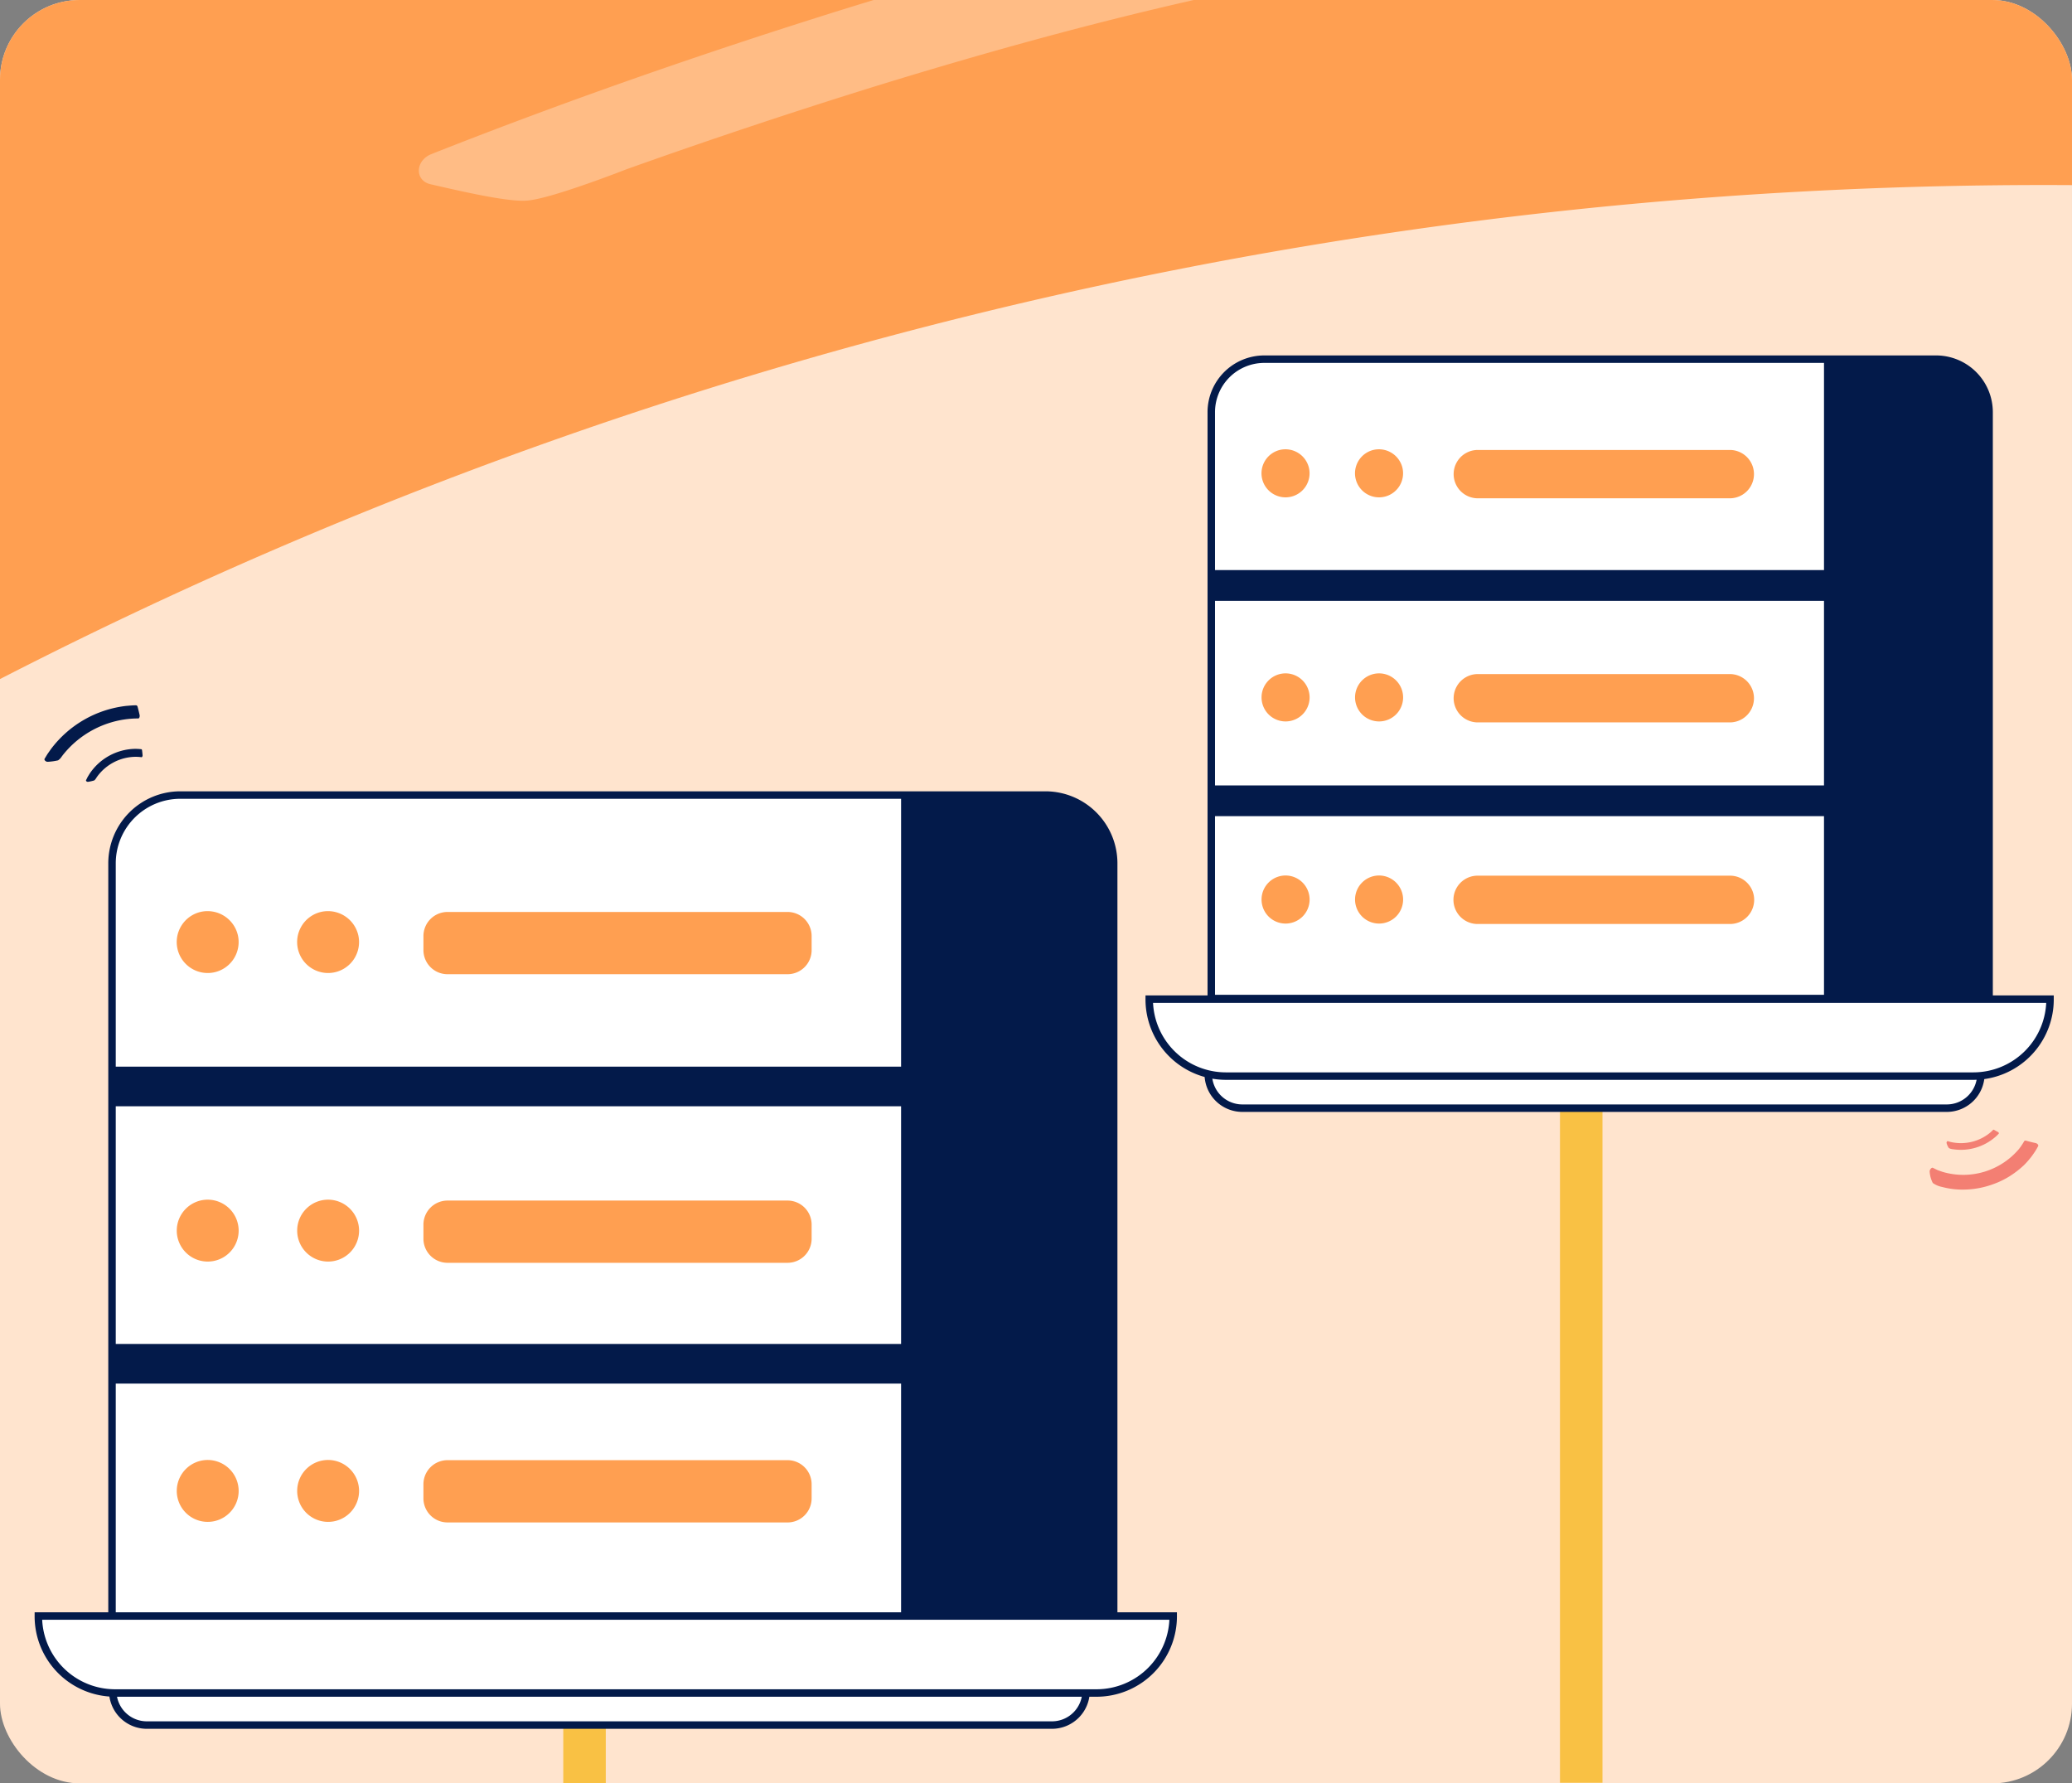
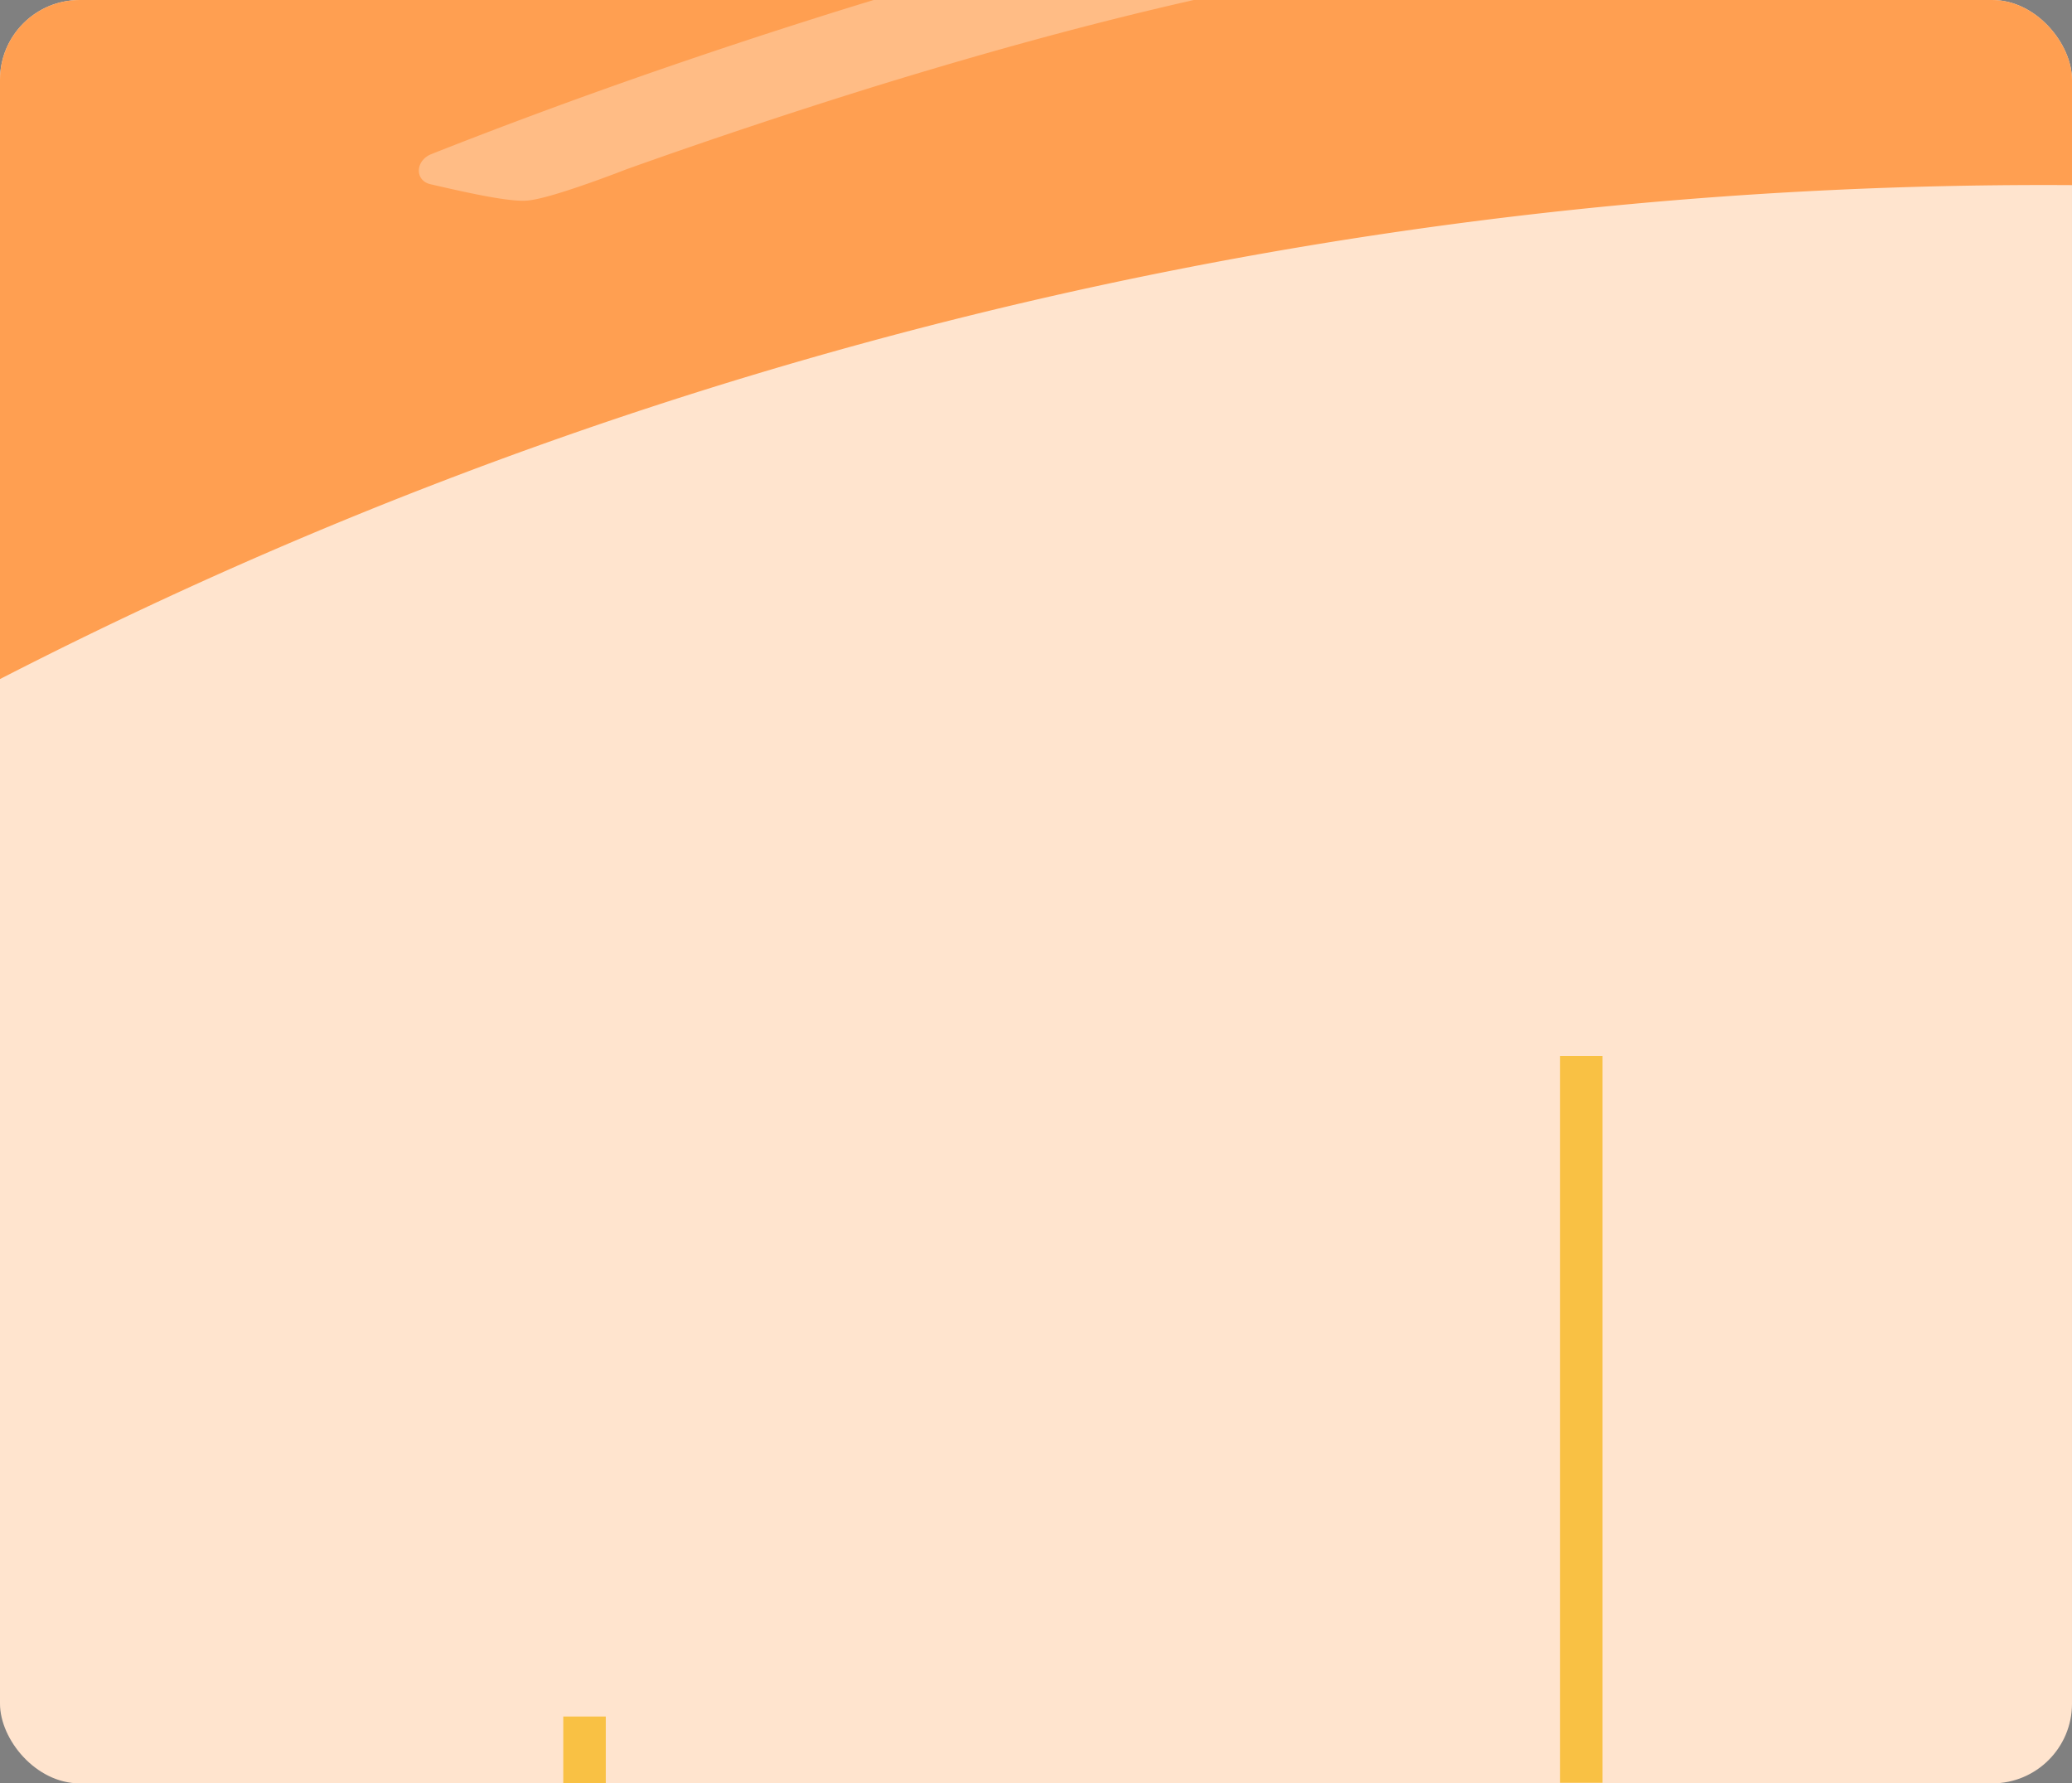
<svg xmlns="http://www.w3.org/2000/svg" width="416" height="358" viewBox="0 0 416 358">
  <rect x="0" y="0" width="416" height="358" fill="#808080" stroke="none" />
  <defs>
    <clipPath id="a">
      <rect width="416" height="358" rx="16" fill="#e7f1fc" opacity="0.519" />
    </clipPath>
    <clipPath id="b">
      <rect width="2057.094" height="1523.134" fill="none" />
    </clipPath>
    <clipPath id="c">
      <rect width="419.848" height="361.302" fill="none" />
    </clipPath>
    <clipPath id="d">
      <rect width="281.604" height="288.209" fill="none" />
    </clipPath>
    <clipPath id="e">
      <rect width="239.41" height="163.783" transform="translate(0 177.208) rotate(-47.679)" fill="none" />
    </clipPath>
    <clipPath id="f">
      <rect width="274.808" height="279.876" fill="none" />
    </clipPath>
    <clipPath id="g">
      <rect width="222.763" height="169.721" transform="matrix(0.673, -0.739, 0.739, 0.673, 0, 164.886)" fill="none" />
    </clipPath>
    <clipPath id="h">
-       <rect width="2057.091" height="1523.135" fill="none" />
-     </clipPath>
+       </clipPath>
  </defs>
  <rect width="416" height="358" rx="16" transform="translate(0 0)" fill="#ffe4ce" />
  <g transform="translate(0)" clip-path="url(#a)">
    <g transform="translate(-706.726 -195.666)">
      <g clip-path="url(#b)">
        <g transform="translate(704.188 192.246)">
          <g clip-path="url(#c)">
            <path d="M2.976,1226.031A1104.884,1104.884,0,0,0,21.516,1361.64c2.1,11.215,4.693,22.321,7.172,33.452,1.194,5.577,2.625,11.095,4,16.627l4.156,16.586,4.546,16.477c1.54,5.484,2.986,11,4.7,16.429,3.341,10.887,6.508,21.833,10.2,32.6a54,54,0,0,0,5.061,11.015,50.09,50.09,0,0,0,3.256,4.735,47.282,47.282,0,0,0,3.763,4.144,43.271,43.271,0,0,0,17.829,10.69,36.159,36.159,0,0,0,37.064-9.919q12.933-13.361,26.037-26.258,6.556-6.451,13.152-12.783,6.686-6.364,13.407-12.608,13.445-12.491,27.047-24.509c4.507-4,9.133-7.988,13.749-11.932s9.248-7.85,13.89-11.711a41.594,41.594,0,0,0,12.868-18.714,36.622,36.622,0,0,0,.8-21.918,910.13,910.13,0,0,1,332.382-957.7c400.724-300.6,967.882-217.582,1266.78,185.42a911.637,911.637,0,0,1,107.654,188.588,37.1,37.1,0,0,0,6.736,10.664,38.458,38.458,0,0,0,9.1,7.495,42.1,42.1,0,0,0,22.522,5.559c15.791-.487,31.523-9.384,37.31-27.7,1.563-5.008,3.234-10.19,4.706-15.4s2.947-10.54,4.394-15.955q1.072-4.081,2.154-8.188l1.063-4.139.98-4.137q1.938-8.3,3.772-16.774c2.536-11.338,4.479-22.665,6.36-34.074q.678-4.294,1.35-8.542.561-4.253,1.115-8.452,1.064-8.433,1.946-16.768c.283-2.768.592-5.546.809-8.267l.585-8.107q.535-8.052.866-15.841c.1-2.588.221-5.168.257-7.683q.021-3.783.038-7.439-.015-7.342-.241-14.253a237.939,237.939,0,0,0-2.082-25.211,119.815,119.815,0,0,0-4.033-19.745c-1.262-4.117-2.9-8.629-4.852-13.474-.986-2.418-2.022-4.939-3.187-7.5q-1.779-3.818-3.78-7.85c-2.67-5.366-5.6-11.007-8.792-16.816-3.294-5.741-6.822-11.671-10.528-17.728a675.886,675.886,0,0,0-52.492-72.282c-4.767-5.611-9.485-11.095-14.086-16.4l-3.43-3.941c-1.144-1.292-2.312-2.542-3.454-3.8l-6.755-7.338c-8.752-9.64-17.162-17.97-24.19-25.068-3.492-3.57-6.8-6.674-9.692-9.425l-7.459-7.053-6.43-6.01A1121.738,1121.738,0,0,0,1298.438,34.873,1106.774,1106.774,0,0,0,963.03,30.96c-27.8,3.807-55.406,8.976-82.809,14.949-27.429,5.9-54.54,13.148-81.4,21.152A1131.3,1131.3,0,0,0,641.99,127.215l-18.954,9.136c-6.291,3.1-12.5,6.373-18.752,9.559-3.116,1.613-6.247,3.192-9.348,4.834l-9.244,5.039-9.241,5.047c-3.082,1.678-6.163,3.358-9.187,5.142l-18.226,10.559c-6.052,3.558-12,7.3-18,10.953-2.988,1.845-6,3.658-8.964,5.535l-8.845,5.728-8.84,5.735-4.418,2.871-4.357,2.963-17.392,11.91c-5.753,4.032-11.417,8.2-17.124,12.3-2.836,2.074-5.721,4.082-8.515,6.215l-8.4,6.377L435.8,253.5c-1.393,1.071-2.805,2.118-4.182,3.209L427.5,260l-16.459,13.183-16.147,13.567c-5.421,4.478-10.628,9.207-15.906,13.851s-10.553,9.292-15.662,14.127A1123.535,1123.535,0,0,0,152.91,577.056c-3.623,6.029-6.965,12.221-10.408,18.355l-5.129,9.221c-1.717,3.069-3.3,6.212-4.959,9.314-3.254,6.237-6.6,12.425-9.765,18.709l-9.381,18.907q-18.325,38.028-33.987,77.273-15.455,39.3-28.1,79.635L45.06,828.686c-1.953,6.765-3.79,13.562-5.682,20.345-1.941,6.77-3.6,13.615-5.329,20.442s-3.478,13.65-4.973,20.534a1126.241,1126.241,0,0,0-26.1,336.023" transform="translate(-704.188 -195.091)" fill="#ff9f51" />
            <g transform="translate(-15.217 -192.246)" opacity="0.3">
              <g clip-path="url(#d)">
                <g transform="translate(0 0.314)">
                  <g transform="translate(0)" clip-path="url(#e)">
                    <path d="M1053.94,143.064c6.35-.093,12.744-.142,18.489.773,1.074.142,2.155-.888,2.991-2.47a11.64,11.64,0,0,0,1.293-5.821,200.456,200.456,0,0,0-2.327-21.265,6.167,6.167,0,0,0-1.245-2.941,3.969,3.969,0,0,0-1.034-.9,2.851,2.851,0,0,0-1.186-.339l-7.087-.395c-1.194-.091-2.333-.052-3.487-.047l-3.456.032-3.456.042c-1.156,0-2.262.123-3.4.179l-6.758.444c-9.453.9-18.777,2.11-27.833,3.9-9.119,1.652-18.015,3.774-26.878,5.97-17.643,4.563-34.881,9.963-51.877,15.848s-33.733,12.29-50.289,19.062S853.449,169,837.225,176.475c-8.322,3.859-16.586,7.8-24.879,11.9-1.587.784-1.922,3.022-1.368,5.333a9.04,9.04,0,0,0,4.13,5.716c8.912,4.707,19.98,10.548,23.919,10.807,2.951.194,7.852-1.572,12.034-3.356s7.642-3.61,7.642-3.61c31.762-14.292,64.078-27.433,96.813-38.447,16.37-5.462,32.857-10.37,49.371-14.3,2.063-.528,4.127-.952,6.191-1.4l6.189-1.337,6.177-1.142,3.088-.572c1.029-.188,2.051-.315,3.077-.475l6.149-.922c2.043-.278,4.069-.455,6.1-.691l3.047-.336c1.017-.112,2.009-.134,3.014-.208Z" transform="translate(-807.864 -15.862)" fill="#fff" />
                  </g>
                </g>
              </g>
            </g>
            <g transform="translate(85.422 -127.418)" opacity="0.3">
              <g transform="translate(0 0)">
                <g clip-path="url(#f)">
                  <g transform="translate(0 0.303)">
                    <g transform="translate(0)" clip-path="url(#g)">
                      <path d="M1171.01,212.647c6.725.453,13.489.961,19.791,2.492,2.321.5,4.543-1.383,4.1-3.6q-1.165-5.561-2.9-11.265a3.5,3.5,0,0,0-1.167-1.663,4.631,4.631,0,0,0-.946-.593,4.83,4.83,0,0,0-1.106-.289l-6.592-.912c-1.1-.181-2.19-.229-3.281-.315l-3.273-.236-3.273-.234c-1.092-.088-2.167-.057-3.251-.093l-6.491-.109c-9.15.137-18.251.569-27.214,1.6-8.994.888-17.87,2.263-26.722,3.713-17.656,3.076-35.064,7.021-52.3,11.472s-34.3,9.448-51.218,14.827-33.721,11.1-50.387,17.2c-8.55,3.142-17.057,6.364-25.562,9.737-3.254,1.3-3.348,5.329-.137,6.045,6.973,1.613,15.828,3.609,19.424,3.277,2.691-.246,7.67-1.853,11.993-3.363s7.977-2.947,7.977-2.947q24.765-8.828,49.862-16.627c16.734-5.154,33.561-9.955,50.5-14.137s33.986-7.785,51.088-10.419c2.135-.366,4.274-.631,6.414-.915l6.415-.85,6.412-.656,3.207-.33c1.069-.108,2.134-.154,3.2-.234l6.4-.437c2.132-.117,4.248-.131,6.373-.2l3.186-.091c1.062-.03,2.108.027,3.164.036Z" transform="translate(-925.513 -92.9)" fill="#fff" />
                    </g>
                  </g>
                </g>
              </g>
            </g>
          </g>
        </g>
        <rect width="8.533" height="13.731" transform="translate(819.817 540.247)" fill="#f9c144" />
        <rect width="8.533" height="145.894" transform="translate(1019.927 407.655)" fill="#f9c144" />
        <g transform="translate(0 -0.001)">
          <g clip-path="url(#h)">
            <path d="M1269.326,322.689v117.67H1113.162V322.689a10.649,10.649,0,0,1,10.622-10.678h134.925a10.648,10.648,0,0,1,10.617,10.678" transform="translate(-163.245 -44.242)" fill="#fff" />
            <path d="M1269.326,322.689v117.67H1113.162V322.689a10.649,10.649,0,0,1,10.622-10.678h134.925A10.648,10.648,0,0,1,1269.326,322.689Z" transform="translate(-163.245 -44.242)" fill="none" stroke="#031a4a" stroke-miterlimit="10" stroke-width="1.5" />
            <path d="M1290.467,322.689v117.67H1257.32V312.011h22.529a10.648,10.648,0,0,1,10.618,10.678" transform="translate(-184.386 -44.242)" fill="#031a4a" />
            <rect width="128.938" height="6.175" transform="translate(949.697 310.11)" fill="#031a4a" />
            <rect width="128.938" height="6.175" transform="translate(949.697 353.334)" fill="#031a4a" />
            <path d="M1225.752,342.949h-50.873a4.852,4.852,0,0,1,0-9.7h50.873a4.852,4.852,0,0,1,0,9.7" transform="translate(-171.589 -47.253)" fill="#ff9f51" />
            <path d="M1156.64,437.636a4.825,4.825,0,1,1-4.824-4.851,4.838,4.838,0,0,1,4.824,4.851" transform="translate(-168.207 -61.368)" fill="#ff9f51" />
            <path d="M1134.64,437.636a4.825,4.825,0,1,1-4.824-4.851,4.838,4.838,0,0,1,4.824,4.851" transform="translate(-164.98 -61.368)" fill="#ff9f51" />
            <path d="M1156.64,390.355a4.825,4.825,0,1,1-4.824-4.851,4.838,4.838,0,0,1,4.824,4.851" transform="translate(-168.207 -54.664)" fill="#ff9f51" />
            <path d="M1134.64,390.355a4.825,4.825,0,1,1-4.824-4.851,4.838,4.838,0,0,1,4.824,4.851" transform="translate(-164.98 -54.664)" fill="#ff9f51" />
            <path d="M1225.752,395.37h-50.873a4.852,4.852,0,0,1,0-9.7h50.873a4.852,4.852,0,0,1,0,9.7" transform="translate(-171.589 -54.687)" fill="#ff9f51" />
            <path d="M1225.752,442.527h-50.873a4.851,4.851,0,0,1,0-9.7h50.873a4.851,4.851,0,0,1,0,9.7" transform="translate(-171.589 -61.374)" fill="#ff9f51" />
            <path d="M1156.5,336.793a4.826,4.826,0,1,1-5.823-3.575,4.853,4.853,0,0,1,5.823,3.575" transform="translate(-168.206 -47.23)" fill="#ff9f51" />
            <path d="M1134.5,336.793a4.826,4.826,0,1,1-5.823-3.575,4.853,4.853,0,0,1,5.823,3.575" transform="translate(-164.98 -47.23)" fill="#ff9f51" />
-             <path d="M1043.295,630.377H861.531a6.847,6.847,0,0,1-6.827-6.866h195.417a6.847,6.847,0,0,1-6.827,6.866" transform="translate(-125.343 -88.413)" fill="#fff" />
-             <path d="M1043.295,630.377H861.531a6.847,6.847,0,0,1-6.827-6.866h195.417A6.847,6.847,0,0,1,1043.295,630.377Z" transform="translate(-125.343 -88.413)" fill="none" stroke="#031a4a" stroke-miterlimit="10" stroke-width="1.5" />
-             <path d="M1055.643,427.72V579.256H854.534V427.72a13.714,13.714,0,0,1,13.679-13.751H1041.97a13.712,13.712,0,0,1,13.673,13.751" transform="translate(-125.318 -58.7)" fill="#fff" />
+             <path d="M1043.295,630.377H861.531h195.417A6.847,6.847,0,0,1,1043.295,630.377Z" transform="translate(-125.343 -88.413)" fill="none" stroke="#031a4a" stroke-miterlimit="10" stroke-width="1.5" />
            <path d="M1055.643,427.72V579.256H854.534V427.72a13.714,13.714,0,0,1,13.679-13.751H1041.97A13.712,13.712,0,0,1,1055.643,427.72Z" transform="translate(-125.318 -58.7)" fill="none" stroke="#031a4a" stroke-miterlimit="10" stroke-width="1.5" />
            <path d="M1082.868,427.72V579.256h-42.686V413.969H1069.2a13.712,13.712,0,0,1,13.673,13.751" transform="translate(-152.543 -58.7)" fill="#031a4a" />
            <rect width="166.047" height="7.952" transform="translate(728.934 409.796)" fill="#031a4a" />
            <rect width="166.047" height="7.952" transform="translate(728.934 465.46)" fill="#031a4a" />
            <path d="M1000.918,453.81H932.626a4.838,4.838,0,0,1-4.824-4.851v-2.793a4.838,4.838,0,0,1,4.824-4.852h68.292a4.838,4.838,0,0,1,4.824,4.852v2.793a4.838,4.838,0,0,1-4.824,4.851" transform="translate(-136.062 -62.577)" fill="#ff9f51" />
            <path d="M910.525,575.75a6.213,6.213,0,1,1-6.213-6.248,6.23,6.23,0,0,1,6.213,6.248" transform="translate(-131.706 -80.755)" fill="#ff9f51" />
            <path d="M882.194,575.75a6.213,6.213,0,1,1-6.212-6.248,6.23,6.23,0,0,1,6.212,6.248" transform="translate(-127.552 -80.755)" fill="#ff9f51" />
            <path d="M910.525,514.861a6.213,6.213,0,1,1-6.213-6.248,6.23,6.23,0,0,1,6.213,6.248" transform="translate(-131.706 -72.12)" fill="#ff9f51" />
            <path d="M882.194,514.861a6.213,6.213,0,1,1-6.212-6.248,6.23,6.23,0,0,1,6.212,6.248" transform="translate(-127.552 -72.12)" fill="#ff9f51" />
            <path d="M1000.918,521.318H932.626a4.838,4.838,0,0,1-4.824-4.851v-2.792a4.838,4.838,0,0,1,4.824-4.852h68.292a4.838,4.838,0,0,1,4.824,4.852v2.792a4.838,4.838,0,0,1-4.824,4.851" transform="translate(-136.062 -72.15)" fill="#ff9f51" />
            <path d="M1000.918,582.048H932.626A4.838,4.838,0,0,1,927.8,577.2V574.4a4.838,4.838,0,0,1,4.824-4.852h68.292a4.838,4.838,0,0,1,4.824,4.852V577.2a4.838,4.838,0,0,1-4.824,4.851" transform="translate(-136.062 -80.762)" fill="#ff9f51" />
            <path d="M910.35,445.883a6.215,6.215,0,1,1-7.5-4.6,6.25,6.25,0,0,1,7.5,4.6" transform="translate(-131.706 -62.547)" fill="#ff9f51" />
-             <path d="M882.019,445.883a6.215,6.215,0,1,1-7.5-4.6,6.25,6.25,0,0,1,7.5,4.6" transform="translate(-127.551 -62.547)" fill="#ff9f51" />
            <path d="M1049.688,621.459H852.564a15.4,15.4,0,0,1-15.36-15.448h227.844a15.4,15.4,0,0,1-15.36,15.448" transform="translate(-122.776 -85.932)" fill="#fff" />
            <path d="M1049.688,621.459H852.564a15.4,15.4,0,0,1-15.36-15.448h227.844A15.4,15.4,0,0,1,1049.688,621.459Z" transform="translate(-122.776 -85.932)" fill="none" stroke="#031a4a" stroke-miterlimit="10" stroke-width="1.5" />
            <path d="M1260.746,486.077H1119.283a6.846,6.846,0,0,1-6.827-6.866h155.117a6.847,6.847,0,0,1-6.827,6.866" transform="translate(-163.142 -67.951)" fill="#fff" />
            <path d="M1260.746,486.077H1119.283a6.846,6.846,0,0,1-6.827-6.866h155.117A6.847,6.847,0,0,1,1260.746,486.077Z" transform="translate(-163.142 -67.951)" fill="none" stroke="#031a4a" stroke-miterlimit="10" stroke-width="1.5" />
            <path d="M1264.061,477.159H1113.925a15.4,15.4,0,0,1-15.36-15.448h180.856a15.4,15.4,0,0,1-15.36,15.448" transform="translate(-161.105 -65.47)" fill="#fff" />
            <path d="M1264.061,477.159H1113.925a15.4,15.4,0,0,1-15.36-15.448h180.856A15.4,15.4,0,0,1,1264.061,477.159Z" transform="translate(-161.105 -65.47)" fill="none" stroke="#031a4a" stroke-miterlimit="10" stroke-width="1.5" />
            <g transform="translate(1094.141 422.443)">
              <path d="M1295.965,499.151a8.817,8.817,0,0,0,.665-.649c.08-.083-.005-.263-.159-.343q-.385-.2-.756-.42c-.083-.048-.159-.054-.2-.015a9.138,9.138,0,0,1-.679.633,9.231,9.231,0,0,1-7.465,1.891,7.684,7.684,0,0,1-.981-.248c-.122-.035-.277.229-.224.4a3.006,3.006,0,0,0,.444.977,1.5,1.5,0,0,0,.51.194,1.766,1.766,0,0,0,.365.058,10.559,10.559,0,0,0,8.479-2.479" transform="translate(-1282.756 -497.699)" fill="#f37f73" />
              <path d="M1302.841,503.155a13.462,13.462,0,0,0,1.112-1.777c.129-.228-.151-.559-.525-.636q-.933-.2-1.837-.457c-.2-.056-.365-.03-.422.07a13,13,0,0,1-1.091,1.623,14.656,14.656,0,0,1-15.3,4.554l-1.009-.353-.957-.466c-.239-.114-.679.395-.635.781a5.888,5.888,0,0,0,.631,2.269,4.8,4.8,0,0,0,1.883.8,16,16,0,0,0,5.065.5,17.239,17.239,0,0,0,4.955-.984,16.841,16.841,0,0,0,4.494-2.326,18.532,18.532,0,0,0,1.97-1.63,17.11,17.11,0,0,0,1.669-1.962" transform="translate(-1282.171 -498.061)" fill="#f37f73" />
            </g>
            <g transform="translate(715.66 337.26)">
              <path d="M858.63,400.219a7.3,7.3,0,0,1,.928.076c.113.012.228-.2.213-.4q-.04-.5-.108-1.008c-.014-.112-.074-.19-.149-.2a10.685,10.685,0,0,0-1.283-.071,11.223,11.223,0,0,0-9.134,5.057l-.364.6-.311.633c-.079.162.208.371.428.325a8.255,8.255,0,0,0,1.206-.275c.237-.131.558-.739.575-.731a9.652,9.652,0,0,1,8-4.011" transform="translate(-840.08 -389.881)" fill="#031a4a" />
              <path d="M855.9,391.134a15.346,15.346,0,0,1,1.577-.06c.192,0,.336-.371.266-.7q-.179-.819-.4-1.639c-.048-.182-.16-.3-.284-.3-.7-.014-1.4.07-2.1.125a22.037,22.037,0,0,0-15.029,8.675l-.663.941-.6.986c-.153.254.292.646.66.606a12.027,12.027,0,0,0,2.041-.288,2.327,2.327,0,0,0,.668-.663c.2-.278.38-.506.38-.506a19.429,19.429,0,0,1,13.474-7.18" transform="translate(-838.648 -388.437)" fill="#031a4a" />
            </g>
          </g>
        </g>
      </g>
    </g>
  </g>
</svg>